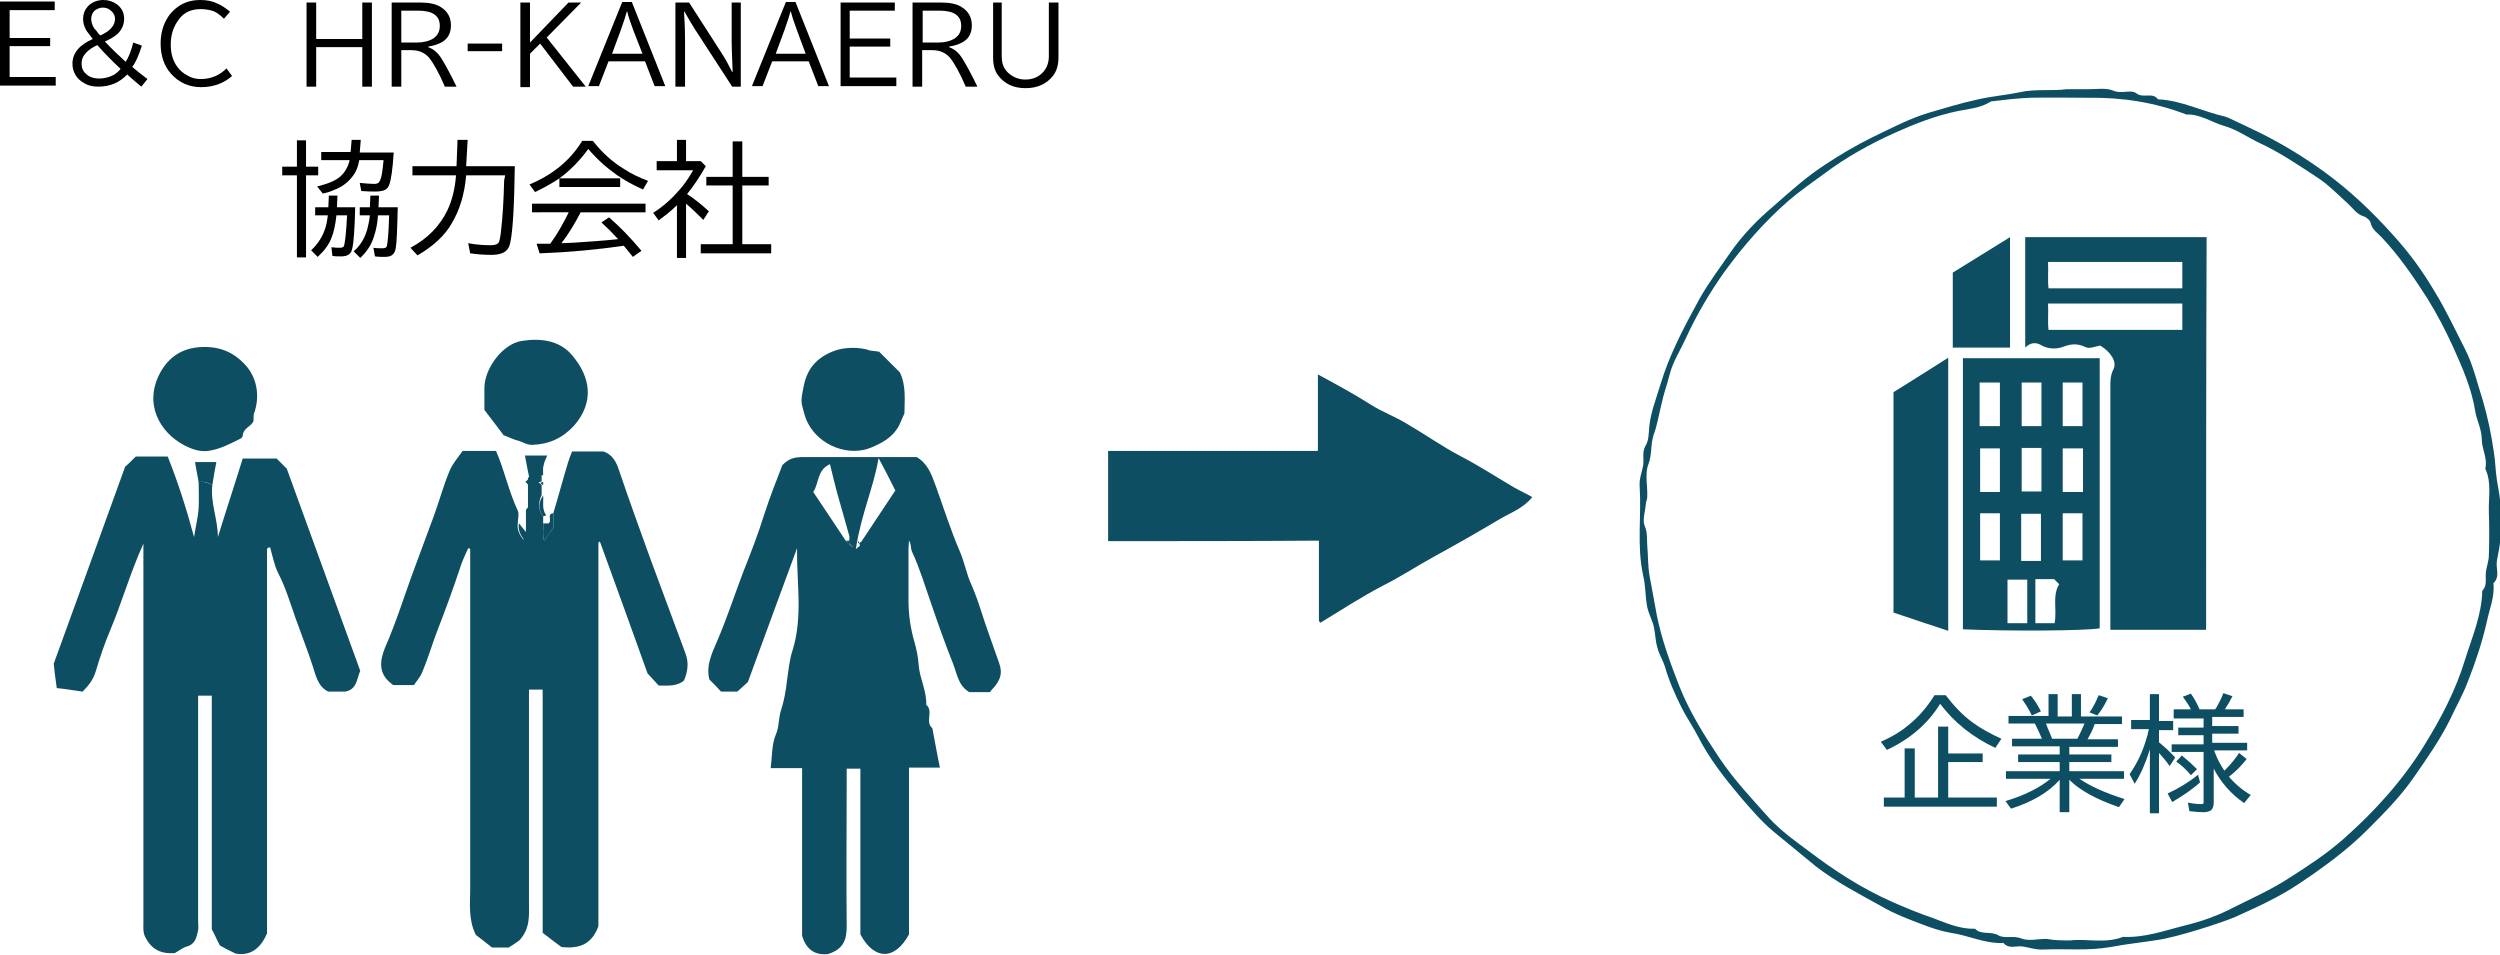
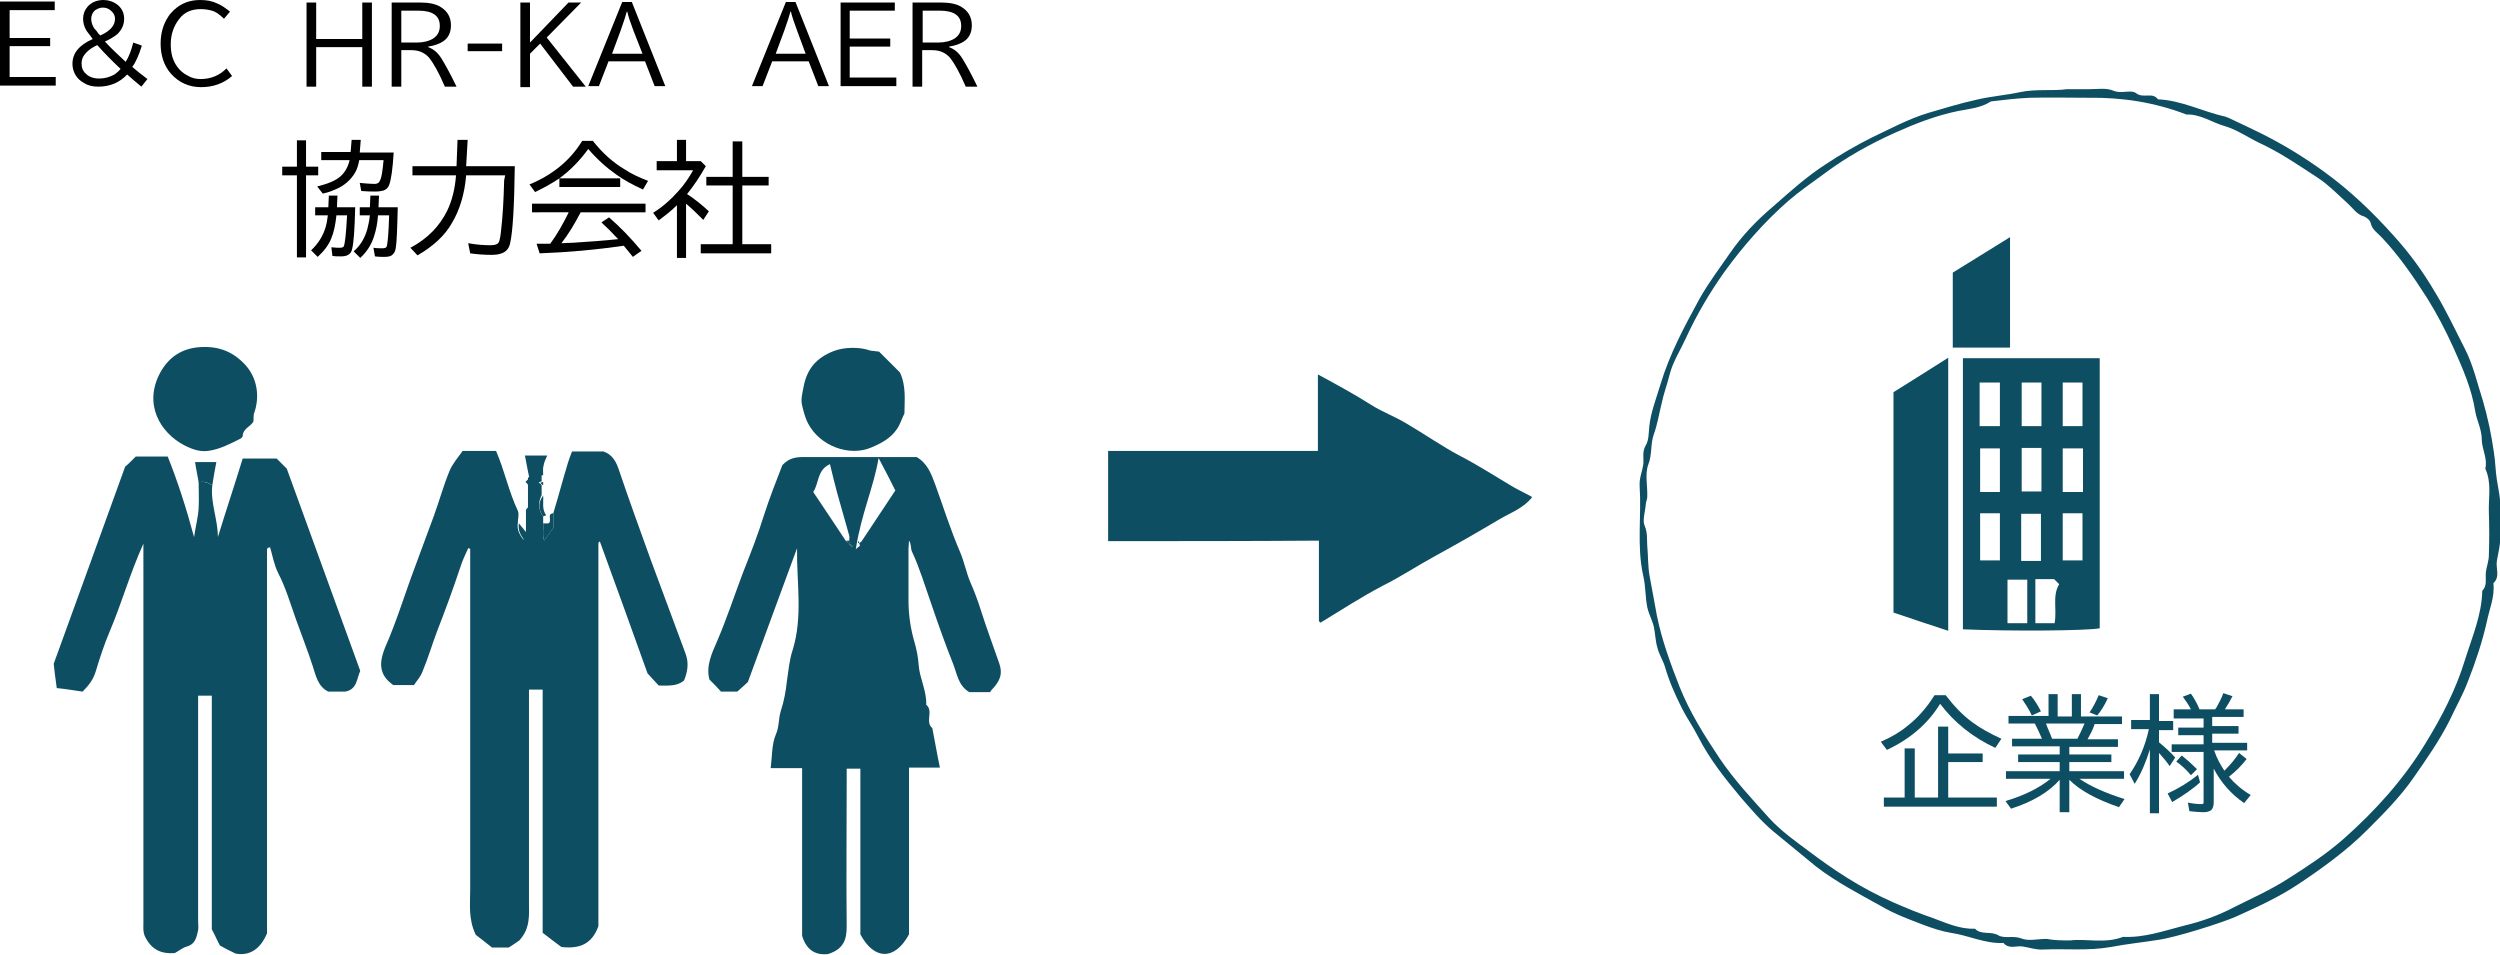
<svg xmlns="http://www.w3.org/2000/svg" version="1.1" id="レイヤー_1" x="0px" y="0px" viewBox="0 0 493.4 188.4" style="enable-background:new 0 0 493.4 188.4;" xml:space="preserve">
  <style type="text/css">
	.st0{fill:#0E4E63;}
</style>
  <g>
    <path class="st0" d="M371.2,146.4c2-0.9,3.8-1.9,5.2-3.1c2.1-1.6,3.9-3.7,5.4-6.1h2.2c1.6,2.1,3.3,3.9,5.2,5.3   c1.6,1.2,3.6,2.3,5.8,3.3l-1.2,1.8c-4.5-2.1-8.1-5-10.9-8.7c-2.3,3.8-5.8,6.9-10.5,9.1L371.2,146.4z M384.5,148.7h6.8v1.7h-6.8v7   h9.6v1.8h-22.3v-1.8h4.1v-9.7h2v9.7h4.6v-14h2V148.7z" />
    <path class="st0" d="M408.4,147.3v1.6h8.3v1.5h-8.3v1.8h10.8v1.5h-8.8c2.2,1.5,5.1,2.8,8.9,4l-1.1,1.6c-4.4-1.5-7.7-3.3-9.8-5.4   v6.4h-1.9v-6.4c-2.2,2.5-5.5,4.4-9.6,5.7l-1.1-1.5c3.7-1.1,6.7-2.6,8.9-4.4h-8.8v-1.5h10.6v-1.8h-8.2v-1.5h8.2v-1.6h-9.4v-1.5h5.9   c-0.4-1-0.9-2-1.4-3h-5.2v-1.5h7.9V137h1.8v4.4h2.8V137h1.8v4.4h8.1v1.5h-5.4c0,0.1-0.1,0.1-0.1,0.3c-0.3,0.9-0.8,1.8-1.3,2.7h6   v1.5H408.4z M401,141.2c-0.6-1.3-1.3-2.3-1.9-3.2l1.7-0.7c0.7,0.8,1.4,1.9,2,3.1L401,141.2z M405,145.8h5c0.5-1,1-2,1.4-3h-7.6   C404.1,143.7,404.6,144.7,405,145.8z M412.4,140.6c0.7-1,1.3-2.2,1.8-3.4l1.8,0.6c-0.7,1.5-1.4,2.6-2.1,3.4L412.4,140.6z" />
    <path class="st0" d="M424.3,147.9c-0.8,2.6-1.8,4.9-3,6.8l-1-1.9c1.8-2.6,3.1-5.6,3.8-8.9h-3.5v-1.8h3.7V137h1.8v5.3h2.8v1.8h-2.8   v2.4c1.1,0.9,2.2,1.9,3.2,3l-1.1,1.7c-0.6-0.9-1.3-1.7-2.1-2.6v11.9h-1.8V147.9z M427.8,156.6c2.2-1,4.3-2.3,6-3.7l0.4,1.5   c-1.4,1.3-3.3,2.6-5.5,3.9L427.8,156.6z M436.9,151.7v6.7c0,0.7-0.2,1.2-0.5,1.5c-0.3,0.2-0.8,0.4-1.5,0.4c-0.8,0-1.7-0.1-2.8-0.2   l-0.3-1.7c1,0.2,1.9,0.3,2.7,0.3c0.2,0,0.4-0.1,0.4-0.2c0-0.1,0-0.2,0-0.3v-9.8h-6.3v-1.5h6.3v-1.8h-5v-1.5h5v-1.8h-5.9V140h3.4   c-0.4-0.8-1-1.7-1.6-2.5l1.6-0.6c0.7,1,1.3,2.1,1.7,3.1h3.1c0-0.1,0.1-0.2,0.2-0.3c0.5-0.9,1-1.8,1.4-2.9l1.8,0.6   c-0.4,0.8-0.9,1.7-1.5,2.6h3.7v1.5h-6.2v1.8h5.2v1.5h-5.2v1.8h6.9v1.5H437c0,0,0,0.1,0.1,0.3c0.4,1.2,1.1,2.5,1.9,3.7   c0.1-0.1,0.2-0.2,0.3-0.3c1-1,1.9-2.1,2.6-3.2l1.5,1.2c-1,1.3-2.2,2.5-3.5,3.5c1.2,1.4,2.6,2.6,4.3,3.6l-1.3,1.6   C440.3,156.7,438.3,154.4,436.9,151.7z M432.4,153c-0.9-1.1-1.9-2-2.9-2.7l1.1-1.2c1,0.8,2,1.7,3,2.7L432.4,153z" />
  </g>
  <path class="st0" d="M107.2,101.9c0,0.5,0,0.9,0,1.4c0.1,1.1-0.2,2.3,0.2,3.4c0.6-0.9,1.2-1.7,1.8-2.5c0-0.9,0-1.9,0-2.9  c1-3.3,1.9-6.7,2.9-10c0.2-0.7,0.5-1.4,0.8-2.2c2,0,4,0,6.2,0c1.7,0.6,2.5,1.9,3.1,3.8c2,5.9,4.1,11.7,6.2,17.5  c2.3,6.2,4.6,12.4,6.9,18.6c0.7,1.9,0.4,3.6-0.3,5.3c-1.4,1.2-3.2,1-5,1c-0.7-0.8-1.5-1.6-2.2-2.4c-3.1-8.6-6.2-17.3-9.4-26  c0,0,0,0-0.1,0c-0.1,0.1-0.2,0.2-0.2,0.3c0,25.4,0,50.7,0,75.6c-1.3,3.6-3.8,4.5-7.3,4.1c-1.1-0.8-2.4-1.8-3.7-2.8c0-16.1,0-32,0-48  c-0.9,0-1.6,0-2.7,0c0,0.8,0,1.7,0,2.6c0,13.1,0,26.3,0,39.4c0,2.5,0.3,5.1-1.9,7.5c-0.3,0.2-1.1,0.8-2.1,1.4c-0.9,0-2.1,0-3.3,0  c-1.1-0.9-2.3-1.8-3.2-2.5c-1.5-3.1-1.1-6-1.1-8.9c0-21.3,0-42.6,0-63.9c0-1.1,0-2.2,0-3.4c-0.1,0-0.3-0.1-0.4-0.1  c-0.6,1.3-1.2,2.6-1.6,3.9c-1.4,4.2-2.9,8.3-4.5,12.4c-1,2.6-1.8,5.4-2.9,8c-0.4,1.1-1.1,1.8-1.7,2.7c-1.4,0-2.7,0-4.1,0  c-0.1-0.1-0.3-0.2-0.5-0.4c-2.5-2-2.1-4.5-1.1-7c2.3-5.2,3.9-10.6,5.9-15.9c1.2-3.3,2.5-6.7,3.7-10c1.1-3,1.9-6,3.1-8.9  c0.6-1.5,1.7-2.7,2.6-4c2.4,0,4.5,0,6.6,0c1.7,3.9,2.5,8,4.3,11.8c0.3,0.7,0,1.6,0,2.4c-0.2,1.3,0.3,2.3,1.1,3.3c1-1.2,1-2.6,0.9-4  c0-0.9,0-1.8,0-2.7c0-1.4,0-2.7,0-4.1c0-0.5,0-0.9,0-1.4c0.8-0.6,1.7-0.8,2.7-0.7c0,0.5,0,0.9,0,1.4c-0.2,0.1-0.4,0.1-0.6,0.2  c0.2,0.2,0.4,0.3,0.6,0.5c0,0.7,0,1.4,0,2C106.2,99.1,106.2,100.7,107.2,101.9z" />
  <path class="st0" d="M41.9,95.8c-0.4,3.4,1.1,6.7,1.1,10.2c1.6-5.2,3.3-10.3,4.9-15.5c2.3,0,4.5,0,6.7,0c0.6,0.6,1.4,1.4,2,2  c4.8,13.3,9.7,26.6,14.5,39.9c-0.7,1.5-0.6,3.7-3,4.1c-1.1,0-2.3,0-3.3,0c-2.1-1-2.5-3.3-3.1-5.1c-1-3.1-2.2-6.1-3.3-9.2  c-1.1-3.1-2-6.2-3.5-9.1c-0.8-1.6-1.1-3.4-1.6-5.1c-0.2,0.1-0.3,0.1-0.4,0.1c-0.1,0.1-0.2,0.2-0.2,0.3c0,25.4,0,50.7,0,75.8  c-1.3,3.1-3.4,4.5-6.2,4c-1.3-0.6-2.2-1.1-3.1-1.6c-0.5-0.9-0.9-1.9-1.6-3.2c0-15,0-30.5,0-46.1c-0.9,0-1.6,0-2.7,0  c0,0.8,0,1.7,0,2.5c0,13.9,0,27.9,0,41.8c0,0.7,0.1,1.4,0,2c-0.3,1.3-0.5,2.7-2.2,3.2c-0.8,0.2-1.5,0.8-2.4,1.3  c-2.6,0.2-4.6-0.6-5.9-3.3c-0.4-0.9-0.3-1.7-0.3-2.6c0-8.8,0-17.7,0-26.5c0-14.8,0-29.7,0-44.5c0-1.1,0-2.2,0-3.9  c-2.7,6-4.3,11.8-6.6,17.2c-1.1,2.6-2,5.3-2.8,8c-0.5,1.6-1.3,2.7-2.6,4c-1.5-0.2-3.1-0.5-5.1-0.7c-0.3-2-0.5-3.9-0.6-4.8  c4.8-13.3,9.4-25.8,14.1-38.9c0.4-0.3,1.2-1.1,2.1-2c1.9,0,3.9,0,6.3,0c2,5,3.7,10.3,5.2,15.9c0.3-2.1,0.8-3.9,0.9-5.7  c0.1-1.8,0-3.6,0-5.4C40.1,95.1,41.1,95.2,41.9,95.8z" />
  <path class="st0" d="M195.4,136.6c-1.6,0-2.9,0-4.1,0c-2.2-1.3-2.4-3.6-3.2-5.6c-1.6-4-3-8-4.4-12.1c-1.2-3.4-2.2-6.8-3.7-10  c-0.3-0.6-0.1-1.5-0.6-2.2c0,0.5-0.1,1.1-0.1,1.6c0,3.4,0,6.8,0,10.2c0,2.8,0.4,5.6,1.2,8.3c0.4,1.4,0.7,2.9,0.8,4.4  c0.2,2.7,1.6,5.1,1.5,7.9c1.5,1.2-0.3,3.4,1.2,4.6c0.5,2.5,0.9,5,1.5,7.8c-2,0-4,0-6.1,0c0,11.2,0,22.2,0,32.9  c-2.8,5.2-6.9,5.1-9.6,0c0-10.7,0-21.7,0-32.7c-0.9,0-1.6,0-2.7,0c0,0.8,0,1.7,0,2.6c0,9.5-0.1,19,0,28.5c0,2.5-0.5,4.5-3.7,5.5  c-1.9,0.2-4.1-0.3-5.1-3.6c0-10.6,0-21.7,0-33.1c-2,0-3.9,0-6.2,0c0.3-2.4,0.2-4.7,1-6.6c0.7-1.5,0.5-3.1,1-4.7  c0.6-1.8,1-3.9,1.2-5.9c0.3-2,0.5-4.2,1.1-6c2.1-6.7,0.8-13.4,0.9-20.2c-3.2,8.6-6.3,17.2-9.7,26.4c-0.3,0.3-1.2,1.1-2.1,1.9  c-0.9,0-2,0-3.2,0c-0.7-0.8-1.5-1.6-2.3-2.4c-0.7-2.7,0.5-5.2,1.5-7.5c1.9-4.4,3.4-9,5.1-13.5c1.5-3.8,3-7.6,4.2-11.5  c1.1-3.4,2.4-6.7,3.6-9.8c1.4-1.5,2.8-1.6,4.4-1.6c7.4,0,14.7,0,22.1,0c2.1,1.2,2.9,3.3,3.7,5.5c1.6,4.4,3,8.9,4.9,13.3  c0.8,1.9,1.2,4,2,5.9c0.8,1.8,1.5,3.7,2.1,5.6c1.1,3.5,2.4,6.9,3.6,10.4c0.7,2,0.2,3.2-0.9,4.6C195.8,136,195.5,136.4,195.4,136.6z   M167.7,107.3c0,0-0.1,0.1-0.1,0.1c0.2,0.2,0.3,0.4,0.5,0.6c0.1-0.1,0.1-0.1,0.2-0.2C168.1,107.6,167.9,107.5,167.7,107.3  c-0.1-0.2-0.1-0.4-0.1-0.6c0-0.3,0.1-0.7,0-1c-0.8-2.8-1.6-5.7-2.4-8.5c-0.5-1.8-0.9-3.6-1.4-5.6c-2.6,1.2-2.1,3.7-3.3,5.5  c2.2,3.3,4.3,6.4,6.4,9.6C167.2,106.9,167.4,107.2,167.7,107.3z M170,106.9c2.1-3.2,4.3-6.5,6.7-10.1c-0.9-1.8-1.9-3.8-3.3-6.4  c-1,5.9-3.4,10.9-4.5,18c0.5-0.5,0.8-0.6,0.8-0.7c0-0.3-0.2-0.6-0.3-1C169.3,107.1,169.2,107.5,170,106.9z" />
  <path class="st0" d="M218.7,106.8c0-6.1,0-11.8,0-17.8c13.8,0,27.5,0,41.4,0c0-5.1,0-9.9,0-15.1c3.7,2,7.2,3.9,10.5,6  c2.2,1.4,4.7,2.3,7,3.7c3.6,2.1,7,4.5,10.6,6.4c3.3,1.7,6.4,3.7,9.6,5.6c1.4,0.9,3,1.6,4.6,2.5c-1.7,2.2-4.3,3.1-6.5,4.4  c-4.2,2.5-8.4,4.9-12.6,7.2c-3.5,1.9-6.8,4.1-10.4,5.9c-4.2,2.2-8.2,4.8-12.3,7.3c0,0-0.1-0.1-0.2-0.2c-0.1-0.1-0.1-0.2-0.1-0.3  c0-5.2,0-10.4,0-15.7C246.4,106.8,232.7,106.8,218.7,106.8z" />
  <path class="st0" d="M407.9,17.6c2,0,3.2,0,4.5,0c1.6,0,3.3-0.3,4.7,0.3c1.6,0.7,3.4-0.3,4.5,0.5c1.4,1.1,3.2-0.3,4.3,1.2  c4.6,0.2,8.8,2.4,13.2,3.4c0.2,0,0.4,0.2,0.6,0.2c2.2,1,4.4,2.1,6.5,3.1c4.4,2.2,8.5,4.7,12.5,7.6c5.1,3.7,9.6,8,13.7,12.6  c3.1,3.4,5.8,7.1,8.2,11.2c2.2,3.6,4,7.5,5.9,11.2c1.6,3.1,2.4,6.7,3.5,10.1c1,3.4,1.7,6.8,2.2,10.3c0.3,1.8,0.3,3.7,0.6,5.5  c0.3,1.8,0.7,3.6,0.7,5.5c-0.1,1.9,0.1,3.9,0,5.8c-0.1,1.5-0.4,3-0.7,4.5c-0.3,1.5,0.7,3.2-0.7,4.5c0.3,2.7-0.8,5.1-1.3,7.6  c-0.9,4-2.2,7.9-3.7,11.7c-1,2.7-2.4,5.1-3.6,7.7c-2,4-4.6,7.7-7.1,11.3c-2.7,3.9-5.9,7.1-9.2,10.4c-4.1,4.1-8.8,7.5-13.6,10.7  c-3.9,2.6-8.1,4.5-12.3,6.4c-2.7,1.2-11.8,4.1-15.4,4.6c-3.1,0.5-6.2,0.8-9.3,1.4c-4.5,0.8-8.9,0.3-13.3,0.5  c-1.4,0.1-2.8-0.4-4.1-0.6c-1.3-0.2-2.7,0.6-3.8-0.7c-3.6,0.2-6.9-1.5-10.4-2c-1.8-0.3-3.6-0.9-5.2-1.5c-2.9-1.1-5.9-2.2-8.6-3.8  c-4.3-2.4-8.8-4.7-12.8-7.8c-2.8-2.3-5.6-4.6-8.4-6.9c-2.5-2.1-4.5-4.5-6.5-6.8c-3.1-3.7-6.1-7.5-8.3-11.8c-1-2-2.3-3.8-3.3-5.8  c-1.3-2.6-2.5-5.3-3.3-8.1c-0.4-1.3-1.2-2.5-1.5-3.8c-0.4-1.3-0.4-2.8-0.7-4.1c-0.3-1.3-1-2.5-1.3-3.9c-0.4-2-0.3-4.2-0.8-6.2  c-1.3-5.9-0.3-11.8-0.7-17.7c-0.1-1.5,0.5-2.8,0.7-4.1c0.2-1.3-0.3-2.5,0.5-3.9c0.6-0.9,0.6-2.5,0.7-3.7c0.3-2.9,1.4-5.6,2.2-8.3  c1.8-6,4.7-11.4,7.7-16.9c1.8-3.2,4-6.1,6-9c2.4-3.5,5.4-6.6,8.6-9.3c3.3-2.9,6.5-5.8,10.2-8.2c3-2,6.1-3.8,9.3-5.4  c3.6-1.7,7.1-3.6,11-4.8c3.1-0.9,6.3-1.9,9.5-2.6c2.9-0.7,5.8-0.9,8.6-1.5C401.8,17.5,405.2,18,407.9,17.6z M408.6,185.6  c3.1-0.4,6.8,0.7,10.4-0.7c4.2,0.2,8.1-1.2,12-2.2c3.4-0.8,6.8-2,10-3.7c3.6-1.8,7.2-3.4,10.6-5.6c3.8-2.4,7.6-4.9,11-7.9  c6.2-5.5,11.8-11.7,16.1-18.8c3.2-5.2,6-10.6,7.8-16.5c1.4-4.5,3.3-8.8,3.4-13.6c1-1,0.6-2.3,0.7-3.5c0.1-1.2,0.6-2.3,0.6-3.5  c0.1-2.8,0.1-5.7,0-8.5c-0.1-2.9,0.6-5.8-0.7-8.6c0.5-2-0.7-3.9-0.7-5.8c0-2-1-3.7-1.3-5.6c-0.7-4.4-2.5-8.5-4.3-12.5  c-1.5-3.3-3.2-6.6-5.2-9.8c-2.7-4.2-5.5-8.3-8.9-11.9c-0.8-0.9-1.9-1.5-2.2-2.8c-0.1-0.6-0.8-1.2-1.4-1.4c-1.4-0.4-2.1-1.6-3.1-2.5  c-1.9-1.7-3.7-3.6-5.8-5c-3.8-2.5-7.6-5.1-11.7-7c-2.3-1.1-4.4-2.6-6.8-3.3c-2.5-0.7-4.8-2.4-7.6-2.3c-6.2-2.4-12.7-3.4-19.3-3.3  c-3.9,0-7.7-0.1-11.6,0c-2.5,0.1-5,0.4-7.5,0.7c-0.1,0-0.2,0-0.3,0.1c-1.9,1.2-4.2,1.4-6.3,1.8c-4.4,0.9-8.5,2.5-12.5,4.3  c-4.9,2.2-9.6,4.8-14,8.1c-2.3,1.7-4.8,3.4-7,5.3c-4.8,4.2-9,9-12.7,14.1c-2.9,4.1-5.5,8.5-7.6,13.1c-1.1,2.4-2.6,4.7-3.2,7.2  c-0.5,2-1.2,3.8-1.6,5.8c-0.5,2-0.8,4-1.5,5.9c-0.7,2-0.3,4-1.1,6c-0.7,1.9-0.1,4.3-0.2,6.4c0,0.5-0.3,1-0.3,1.5  c-0.1,1.4-0.7,3.1-0.2,4.2c0.6,1.4,0.4,2.6,0.5,3.9c0.2,2.1,0.1,4.1,0.5,6.2c0.5,2.5,0.9,5,1.4,7.6c1,4.9,2.7,9.5,4.5,14.1  c2,5,4.9,9.6,7.9,14.1c2.9,4.3,6.4,8,9.8,11.8c2.3,2.5,5.1,4.5,7.8,6.5c4.5,3.4,10,7.2,16.9,10.2c2.5,1.1,5,2.1,7.6,3  c2.7,1,5.3,2.2,8.3,2.1c1.2,1.3,3.1,0.4,4.6,1.3c1.2,0.7,2.9,0,4.5,0.6c1.4,0.6,3.3,0.1,5,0.1C405.6,185.6,406.8,185.6,408.6,185.6z  " />
  <path class="st0" d="M173.5,69.4c1.3,1.3,2.7,2.7,4.1,4.1c1.3,2.7,0.9,5.6,0.9,8.1c-0.6,1.2-0.9,2.3-1.5,3.1c-1.2,1.8-3.1,2.8-5,3.6  c-4.4,1.9-10.2-0.3-12.5-4.7c-0.6-1.1-0.9-2.4-1.2-3.6c-0.3-1.3,0.1-2.5,0.3-3.7c0.7-3.6,2.6-5.7,5.9-7c2-0.8,5.1-0.9,7.3-0.1  C172.4,69.3,173,69.3,173.5,69.4z" />
-   <path class="st0" d="M99.4,85.9c-1-1.3-2.4-3.2-3.8-5c0-1.6,0-2.9,0-4.3c0-3.9,3.6-8.7,7.3-9.3c3.6-0.6,7.5-0.2,10,2.8  c3.6,4.2,4.5,9.2,0.4,13.9c-2.3,2.5-5,3.7-8.3,3.8c-1.2,0-2-0.7-3-0.9C101.3,86.7,100.7,86.4,99.4,85.9z" />
  <path class="st0" d="M50,83.2c-0.5,1-2,1.3-2.1,2.8c0,0.3-0.4,0.6-0.7,0.7c-2,1-3.9,2-6.2,2.3c-1.7,0.2-3.2-0.4-4.6-1.1  c-4.8-2.5-8.2-8.2-4.7-14.5c1.7-3,4.3-4.7,7.9-4.9c3.6-0.2,6.4,0.9,8.8,3.5c2.3,2.5,3,6.2,1.7,9.7C50,82.2,50.1,82.7,50,83.2z" />
  <path class="st0" d="M107.2,93.8c-1-0.1-1.9,0-2.7,0.7c-0.3-1.5-0.6-2.9-0.9-4.6c1.5,0,2.8,0,4.4,0c-0.3,0.7-0.6,1.3-0.7,1.9  C107.1,92.4,107.2,93.1,107.2,93.8z" />
  <path class="st0" d="M41.9,95.8c-0.8-0.6-1.7-0.8-2.7-0.7c-0.2-1.2-0.5-2.5-0.7-3.9c1.3,0,2.6,0,4.2,0  C42.4,92.8,42.1,94.3,41.9,95.8z" />
  <path class="st0" d="M104.4,99.9c0,0.9,0,1.8,0,2.7c0.1,1.4,0,2.8-0.9,4c-0.8-1-1.3-2-1.1-3.3c0.4,0.4,0.7,0.9,1.4,1.7  c0-1.7,0-3,0-4.3C103.8,100.5,104.2,100.2,104.4,99.9z" />
  <path class="st0" d="M109.2,101.3c0,1,0,2,0,2.9c-0.6,0.9-1.2,1.6-1.8,2.5c-0.4-1.1-0.1-2.3-0.2-3.4c0.3,0,0.7,0,1,0  C109.1,102.9,107.8,101.4,109.2,101.3z" />
  <path class="st0" d="M107.2,101.9c-1-1.3-1-2.8,0-4.1c0.1,1.3-0.3,2.7,0.6,3.9C107.5,101.8,107.3,101.9,107.2,101.9z" />
  <path class="st0" d="M104.4,94.5c0,0.5,0,0.9,0,1.4c-0.2-0.3-0.5-0.6-0.7-0.8C104,94.8,104.2,94.6,104.4,94.5z" />
  <path class="st0" d="M107.2,95.8c-0.2-0.2-0.4-0.3-0.6-0.5c0.2-0.1,0.4-0.1,0.6-0.2C107.2,95.4,107.2,95.6,107.2,95.8z" />
  <path class="st0" d="M167,106.7c0.2,0,0.5,0,0.7,0c0,0.2,0,0.5,0,0.7C167.4,107.2,167.2,106.9,167,106.7z" />
  <path class="st0" d="M167.7,107.3c0.2,0.2,0.4,0.3,0.6,0.5c-0.1,0.1-0.1,0.1-0.2,0.2c-0.2-0.2-0.3-0.4-0.5-0.6  C167.6,107.4,167.7,107.4,167.7,107.3z" />
-   <path class="st0" d="M435.4,124.3c-6.3,0-12.5,0-18.9,0c0-0.9,0-1.8,0-2.7c0-15.1,0-30.1,0-45.2c0-1.2,0-2.3,0.6-3.5  c0.8-1.5-0.6-3.5-2.6-4.7c-1.1,0.2-2.2,0.7-2.9,0.3c-1.5-0.7-2.7-0.7-4.3-0.1c-1.2,0.5-3,0.6-4.5-0.3c-1-0.6-2.1-0.5-3.1,0.5  c0-7.3,0-14.5,0-21.8c11.9,0,23.8,0,35.8,0C435.4,72.7,435.4,98.4,435.4,124.3z M430.7,51.7c-9,0-17.7,0-26.5,0  c0.1,1.9-0.1,3.6,0.1,5.2c9,0,17.7,0,26.4,0C430.7,55.2,430.7,53.5,430.7,51.7z M430.7,59.9c-9,0-17.6,0-26.5,0  c0.1,1.9-0.1,3.6,0.1,5.2c9,0,17.6,0,26.4,0C430.7,63.4,430.7,61.7,430.7,59.9z" />
  <path class="st0" d="M387.4,70.7c9,0,17.9,0,27,0c0,17.8,0,35.5,0,53.3c-2.6,0.5-17.7,0.6-27,0.2C387.4,106.5,387.4,88.8,387.4,70.7  z M390.8,101.3c0,3.3,0,6.3,0,9.3c1.4,0,2.7,0,3.9,0c0-3.2,0-6.2,0-9.3C393.3,101.3,392.1,101.3,390.8,101.3z M402.8,110.7  c0-3.3,0-6.3,0-9.3c-1.4,0-2.7,0-3.9,0c0,3.2,0,6.2,0,9.3C400.3,110.7,401.5,110.7,402.8,110.7z M407.1,101.3c0,3.3,0,6.3,0,9.3  c1.4,0,2.7,0,3.9,0c0-3.2,0-6.2,0-9.3C409.7,101.3,408.4,101.3,407.1,101.3z M405.5,123c0.5-2.8-0.5-5.4,0.9-7.7  c-0.4-0.4-0.7-0.7-1-1c-1.2,0-2.4,0-3.7,0c0,2.9,0,5.8,0,8.7C403,123,404.2,123,405.5,123z M394.7,97.1c0-3.1,0-5.9,0-8.6  c-1.4,0-2.7,0-3.9,0c0,3,0,5.8,0,8.6C392.1,97.1,393.3,97.1,394.7,97.1z M399,88.4c0,3.1,0,5.9,0,8.6c1.4,0,2.7,0,3.9,0  c0-3,0-5.8,0-8.6C401.5,88.4,400.3,88.4,399,88.4z M407.1,97.1c1.5,0,2.7,0,4,0c0-1.6,0-3,0-4.5c0-1.4,0-2.8,0-4.1c-1.6,0-2.8,0-4,0  C407.1,91.4,407.1,94.2,407.1,97.1z M400.1,123c0-3.1,0-5.9,0-8.6c-1.4,0-2.7,0-3.9,0c0,3,0,5.8,0,8.6  C397.5,123,398.8,123,400.1,123z M407.1,75.5c0,3.1,0,5.9,0,8.6c1.4,0,2.7,0,3.9,0c0-3,0-5.8,0-8.6  C409.7,75.5,408.4,75.5,407.1,75.5z M394.7,75.5c-1.5,0-2.7,0-4,0c0,1.6,0,3,0,4.5c0,1.4,0,2.8,0,4.1c1.5,0,2.8,0,4,0  C394.7,81.3,394.7,78.5,394.7,75.5z M399,75.5c0,3.1,0,5.9,0,8.6c1.4,0,2.7,0,3.9,0c0-3,0-5.8,0-8.6C401.5,75.5,400.3,75.5,399,75.5  z" />
  <path class="st0" d="M384.5,70.6c0,18.2,0,35.9,0,53.9c-3.7-1.2-7.2-2.4-10.8-3.6c0-14.4,0-28.7,0-43.5  C377.1,75.3,380.7,73,384.5,70.6z" />
  <path class="st0" d="M396.7,68.6c-3.8,0-7.5,0-11.3,0c0-4.9,0-9.7,0-14.8c3.6-2.2,7.4-4.6,11.3-7C396.7,54.1,396.7,61.2,396.7,68.6z  " />
  <g>
    <path d="M0,0.3h10.8V2H1.9v5.5h8v1.6h-8v6.1H11v1.7H0V0.3z" />
    <path d="M27.9,17.1c-1-0.8-1.9-1.6-2.8-2.4c-1.5,1.6-3.4,2.4-5.7,2.4c-1.1,0-2-0.2-2.8-0.7c-0.7-0.4-1.3-0.9-1.7-1.6   c-0.4-0.7-0.6-1.4-0.6-2.2c0-2.1,1.3-3.7,4-4.9c-0.5-0.7-0.9-1.2-1.2-1.6c-0.5-0.8-0.7-1.6-0.7-2.4c0-0.9,0.3-1.7,0.9-2.4   C18,0.5,19.1,0,20.4,0c1,0,1.9,0.3,2.6,0.8c1,0.7,1.5,1.7,1.5,2.9c0,1.1-0.4,2.1-1.3,3c-0.6,0.5-1.4,1-2.5,1.5   c1.4,1.5,2.8,2.8,4.1,4c0.6-0.9,1.1-2.2,1.5-3.8L28,9c-0.6,1.9-1.2,3.3-1.9,4.2c0.8,0.7,1.8,1.5,3,2.4L27.9,17.1z M19.2,8.9   c-0.9,0.4-1.6,0.9-2.1,1.4c-0.7,0.7-1,1.4-1,2.3c0,0.8,0.3,1.5,0.9,2c0.6,0.6,1.5,0.9,2.6,0.9c1.1,0,2.1-0.3,3-0.8   c0.4-0.3,0.8-0.6,1.2-1.1C22.3,12.2,20.7,10.6,19.2,8.9z M19.8,7c2-0.9,2.9-2,2.9-3.3c0-0.5-0.2-1-0.6-1.4c-0.5-0.5-1-0.8-1.8-0.8   c-0.6,0-1,0.2-1.5,0.5c-0.5,0.4-0.8,1-0.8,1.7c0,0.6,0.2,1.3,0.6,1.9C19,6,19.2,6.3,19.4,6.6C19.7,6.9,19.8,7,19.8,7z" />
    <path d="M45.8,15c-1.7,1.5-3.8,2.2-6.1,2.2c-2.4,0-4.4-0.9-6-2.7c-1.3-1.5-2-3.5-2-5.9c0-2,0.5-3.8,1.5-5.3   c0.3-0.5,0.7-0.9,1.1-1.3c1.5-1.4,3.2-2,5.2-2c1.3,0,2.4,0.2,3.4,0.7c0.8,0.3,1.6,0.9,2.5,1.6l-1.2,1.4c-0.8-0.8-1.6-1.4-2.4-1.6   c-0.7-0.2-1.4-0.3-2.2-0.3c-1.8,0-3.2,0.6-4.2,1.9c-1.1,1.4-1.7,3-1.7,5.1c0,1.7,0.4,3.2,1.3,4.4c0.5,0.7,1.2,1.3,2,1.7   c0.8,0.5,1.7,0.7,2.6,0.7c2,0,3.7-0.7,5.1-2.1L45.8,15z" />
    <path d="M60.5,0.5h1.9v7.2h9.1V0.5h1.9v16.6h-1.9V9.3h-9.1v7.8h-1.9V0.5z" />
    <path d="M77.4,0.5h5.6c1.7,0,3.1,0.3,4,0.9c1.3,0.8,2,2,2,3.6c0,1.4-0.5,2.5-1.6,3.2c-0.6,0.4-1.6,0.8-2.9,1v0.1   c1.1,0.4,1.9,1.1,2.6,2.2c0.8,1.3,1.8,3.1,3,5.6h-2.3c-1.2-2.8-2.3-4.7-3.1-5.7c-0.9-1-2-1.5-3.5-1.5h-2v7.2h-1.9V0.5z M79.2,2.1   v6.3h3c1.4,0,2.5-0.3,3.3-0.8c0.9-0.6,1.3-1.4,1.3-2.5c0-2-1.4-3-4.3-3H79.2z" />
    <path d="M92.3,8.6h6.8v1.5h-6.8V8.6z" />
    <path d="M102.7,0.5h1.9v7.9l7.6-7.9h2.5l-6.8,6.9l7.7,9.7h-2.5l-6.5-8.5l-2,2v6.6h-1.9V0.5z" />
    <path d="M122.8,0.4h1.9l6.6,16.6h-2.1l-1.9-4.9h-7.2l-1.9,4.9h-2.1L122.8,0.4z M126.8,10.6L125,6c-0.6-1.6-1-2.8-1.2-3.7h-0.1   c-0.2,0.8-0.6,2-1.2,3.7l-1.7,4.6H126.8z" />
-     <path d="M133.4,0.5h2.6l6.3,9.8c0.8,1.2,1.5,2.5,2.2,3.9h0.1c-0.1-2.7-0.2-4.6-0.2-5.7v-8h1.8v16.6h-1.7l-7.4-11.4   c-0.6-1-1.3-2.1-2-3.4h-0.1c0.1,1.6,0.2,3.6,0.2,5.9v8.9h-1.9V0.5z" />
    <path d="M155.1,0.4h1.9l6.6,16.6h-2.1l-1.9-4.9h-7.2l-1.9,4.9h-2.1L155.1,0.4z M159,10.6L157.3,6c-0.6-1.6-1-2.8-1.2-3.7H156   c-0.2,0.8-0.6,2-1.2,3.7l-1.7,4.6H159z" />
    <path d="M165.8,0.5h10.8v1.6h-8.9v5.5h8v1.6h-8v6.1h9.2v1.7h-11V0.5z" />
    <path d="M180.2,0.5h5.6c1.7,0,3.1,0.3,4,0.9c1.3,0.8,2,2,2,3.6c0,1.4-0.5,2.5-1.6,3.2c-0.6,0.4-1.6,0.8-2.9,1v0.1   c1.1,0.4,1.9,1.1,2.6,2.2c0.8,1.3,1.8,3.1,3,5.6h-2.3c-1.2-2.8-2.3-4.7-3.1-5.7c-0.9-1-2-1.5-3.5-1.5h-2v7.2h-1.9V0.5z M182.1,2.1   v6.3h3c1.4,0,2.5-0.3,3.3-0.8c0.9-0.6,1.3-1.4,1.3-2.5c0-2-1.4-3-4.3-3H182.1z" />
-     <path d="M195.8,0.5h1.9v10.6c0,1.1,0.2,1.9,0.7,2.6c0.2,0.3,0.4,0.5,0.6,0.7c0.9,0.8,2,1.3,3.4,1.3c1.4,0,2.6-0.5,3.5-1.5   c0.7-0.8,1.1-1.8,1.1-3.1V0.5h1.9v10.8c0,1.6-0.4,2.8-1.1,3.7c-1.3,1.6-3.1,2.4-5.4,2.4c-2.3,0-4.1-0.8-5.4-2.5   c-0.7-0.9-1-2.1-1-3.6V0.5z" />
  </g>
  <g>
    <path d="M58.6,32.9v-5.2h1.8v5.2h2.4v1.7h-2.4v16.2h-1.8V34.6h-2.9v-1.7H58.6z M68.5,42.5h-2.1c-0.2,1.8-0.5,3.3-1,4.5   c-0.5,1.3-1.4,2.5-2.7,3.7l-1.3-1.3c1.4-1.3,2.4-2.9,2.9-4.7c0.2-0.7,0.3-1.4,0.4-2.2h-2.5v-1.6h2.6l0.1-2.3h1.7l-0.1,2.3h3.6   c-0.1,4.3-0.3,7.1-0.6,8.2c-0.1,0.6-0.4,1-0.8,1.2c-0.3,0.2-0.8,0.3-1.4,0.3c-0.7,0-1.2,0-1.7-0.1l-0.2-1.7   c0.8,0.1,1.4,0.1,1.7,0.1c0.3,0,0.6-0.1,0.7-0.2C68.1,48.2,68.3,46.1,68.5,42.5z M75.7,31.6h-4.8c-0.2,1.1-0.5,2-0.9,2.6   c-0.8,1.3-2,2.4-3.6,3.1c-0.7,0.3-1.6,0.7-2.7,0.9l-1.1-1.4c2-0.5,3.6-1.1,4.6-2c0.9-0.8,1.5-1.9,1.8-3.2h-5.6v-1.6h5.8l0.2-2.4   h1.8L71,30.1h6.7c-0.2,3.2-0.5,5.4-0.9,6.4c-0.2,0.6-0.6,0.9-1.1,1.1c-0.4,0.1-0.9,0.2-1.5,0.2c-0.8,0-1.8,0-2.9-0.1L71,36.1   c1.2,0.1,2.1,0.2,2.9,0.2c0.5,0,0.9-0.2,1-0.5C75.3,35.2,75.5,33.8,75.7,31.6z M76.8,42.5h-2.2c-0.1,1.6-0.4,3-0.8,4.2   c-0.5,1.6-1.4,3-2.7,4.2l-1.3-1.3c1.3-1.1,2.2-2.6,2.7-4.4c0.2-0.8,0.4-1.7,0.5-2.7h-2v-1.6H73l0.1-2.3h1.7l-0.1,2.3h3.8   c-0.1,4.3-0.2,7-0.4,8.1c-0.1,0.7-0.4,1.1-0.8,1.4c-0.3,0.2-0.8,0.3-1.4,0.3c-0.5,0-1.2,0-1.9-0.1l-0.3-1.7   c0.6,0.1,1.3,0.1,1.8,0.1c0.4,0,0.7-0.1,0.8-0.3C76.5,48.2,76.7,46.1,76.8,42.5z" />
    <path d="M99.7,34.6H92c-0.3,3.7-1.3,6.9-2.8,9.4c-1.4,2.5-3.7,4.6-6.8,6.4L81,48.9c3.4-1.8,5.8-4.3,7.3-7.4   c0.9-1.9,1.5-4.2,1.7-6.9h-8.6v-1.8h8.7l0.2-5.2h2l-0.3,5.2h9.6c-0.1,7.9-0.4,12.9-0.9,15.1c-0.2,1.1-0.8,1.8-1.7,2.1   c-0.5,0.2-1.2,0.3-2,0.3c-1.4,0-2.8-0.1-4.2-0.3l-0.4-2c1.7,0.3,3.1,0.4,4.4,0.4c0.9,0,1.5-0.2,1.7-0.7c0.1-0.3,0.3-1.1,0.4-2.3   c0.3-2.5,0.5-5.8,0.6-9.8L99.7,34.6z" />
    <path d="M110.4,35.2h12v1.7h-12L110.4,35.2c-1.5,1-3.1,1.9-4.8,2.7l-1.1-1.5c4.6-1.9,8.1-4.8,10.4-8.6h2.1c1.9,2.4,4,4.3,6.4,5.7   c1.2,0.8,2.7,1.5,4.5,2.2l-1,1.7c-2-0.9-3.8-1.9-5.2-2.9c-2-1.4-3.9-3.1-5.6-5.1C114.5,31.6,112.6,33.6,110.4,35.2z M114.6,41.9   c-1.2,2.3-2.4,4.3-3.8,6.1l2.4-0.1c3-0.2,6-0.4,8.8-0.7c-1.2-1.3-2.3-2.4-3.3-3.3l1.5-1c2.2,1.9,4.3,4.1,6.4,6.6l-1.7,1.2   c-0.7-0.9-1.3-1.6-1.8-2.2c-5.5,0.8-11,1.3-16.6,1.5l-0.6-1.9c0.6,0,1.2,0,1.7,0l1,0c1.4-1.9,2.5-3.9,3.6-6.1l0-0.1H105v-1.7h22.4   v1.7H114.6z" />
    <path d="M135.6,38.3c1.4,0.9,2.9,2.1,4.3,3.4l-1.1,1.7c-1.1-1.1-2.2-2.2-3.4-3.2v10.7h-1.8V40.5c-1.2,1.2-2.4,2.1-3.6,3l-1.1-1.5   c1.8-1.1,3.5-2.6,5-4.3c1.2-1.3,2.1-2.7,2.9-4.1h-7.2v-1.8h4v-4.2h1.8v4.2h2.9l1,1C138.1,34.9,136.9,36.7,135.6,38.3z M144.6,34.9   v-7h1.9v7h5.2v1.7h-5.2v11.6h5.7v1.8h-13.9v-1.8h6.3V36.6h-5.2v-1.7H144.6z" />
  </g>
</svg>